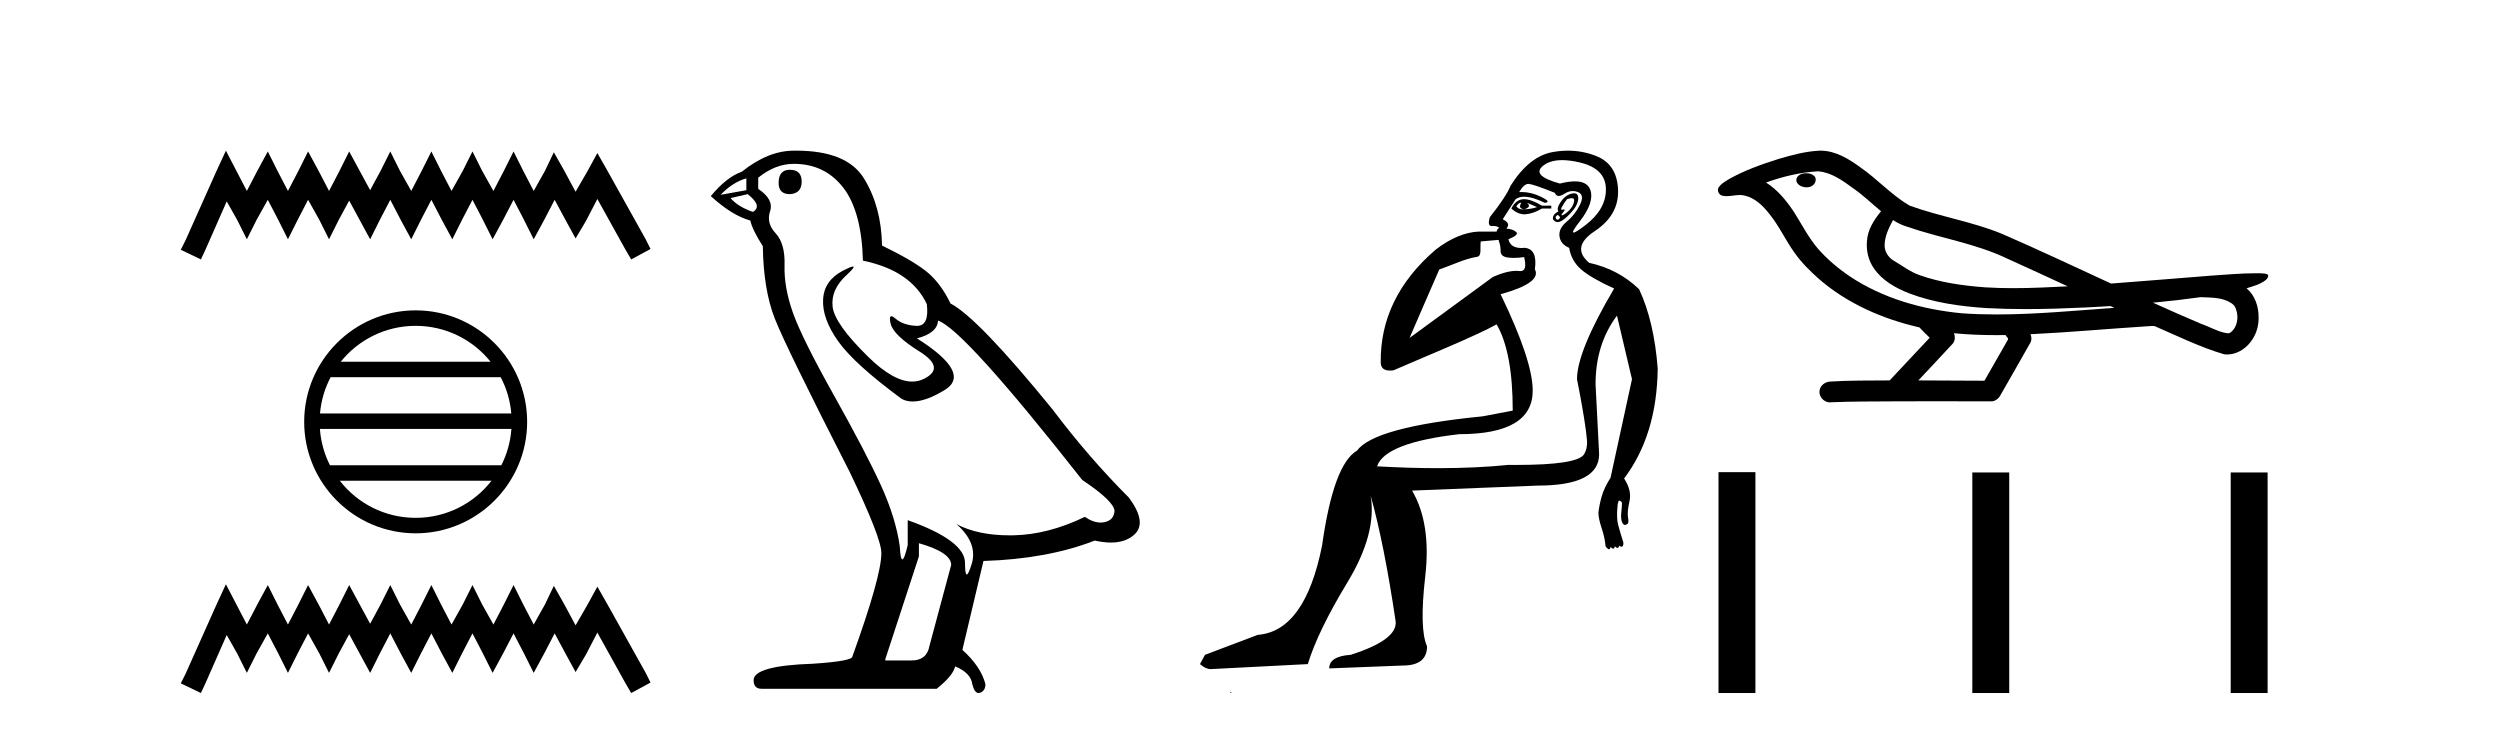
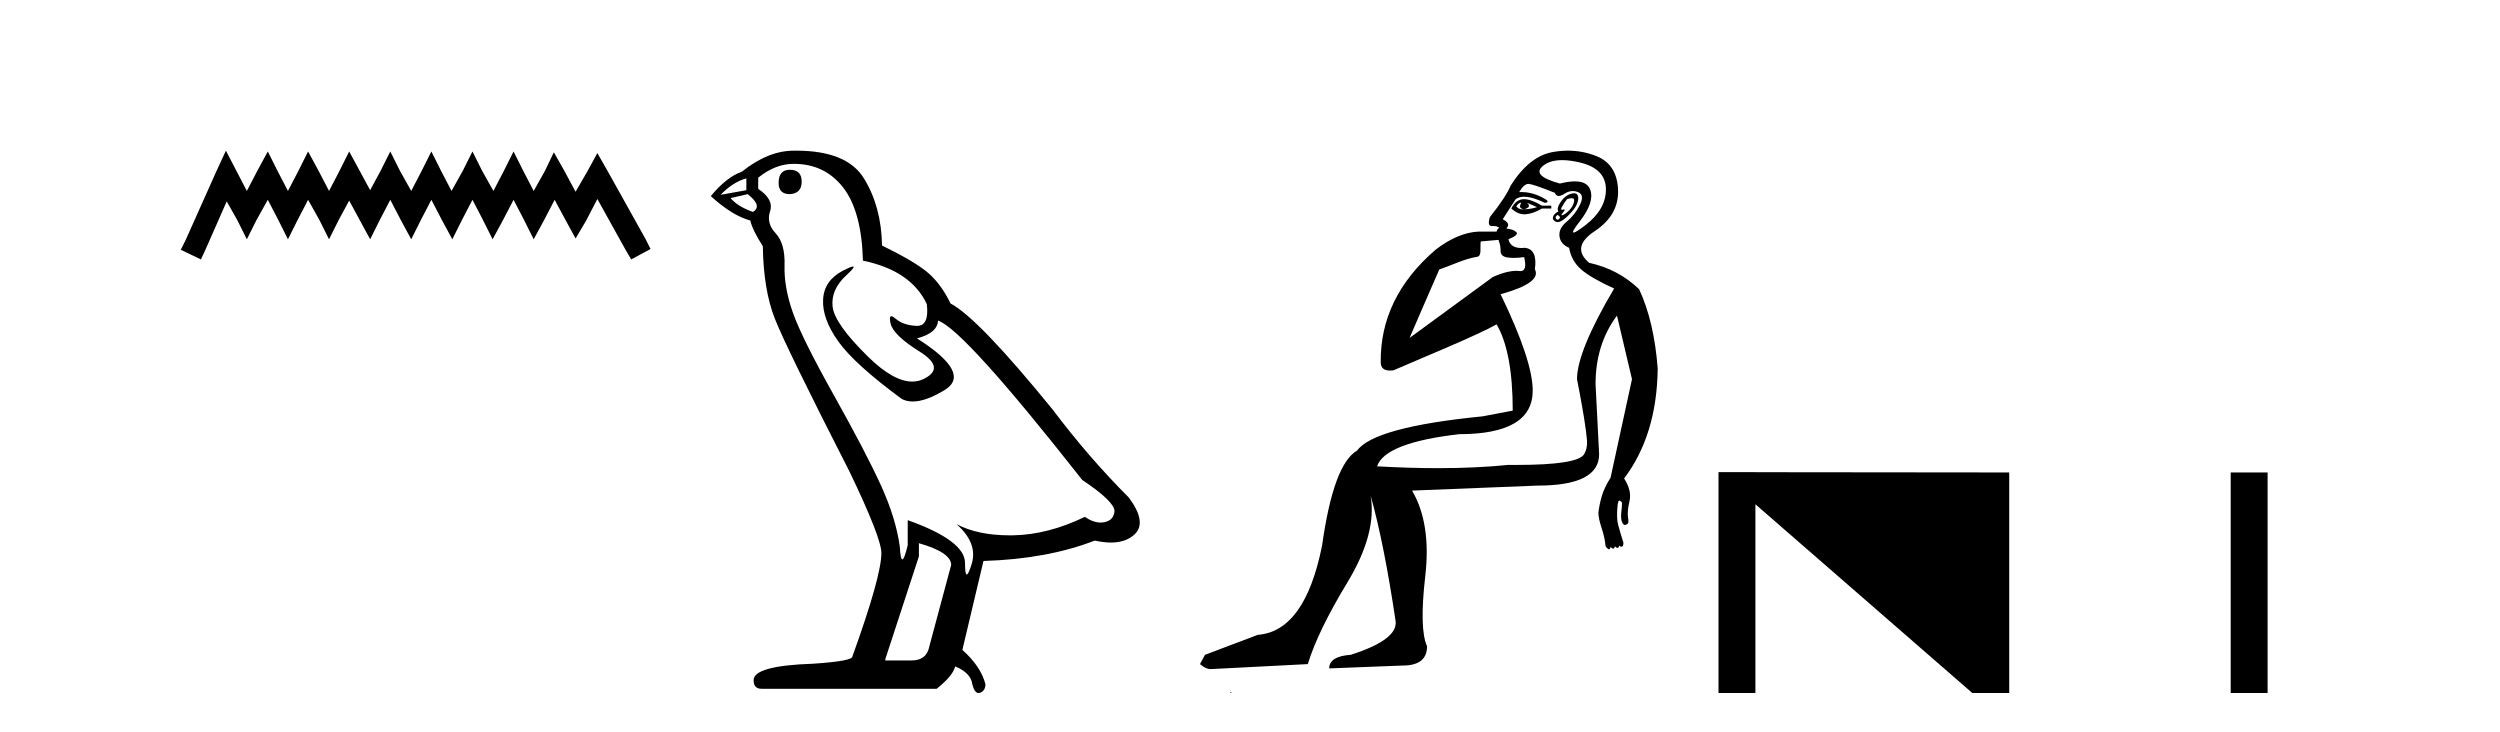
<svg xmlns="http://www.w3.org/2000/svg" width="140.0" height="41.0">
  <path d="M 12.651 8.437 L 12.109 9.61 L 10.395 13.445 L 10.124 13.987 L 11.252 14.528 L 11.523 13.942 L 12.696 11.279 L 13.283 12.317 L 13.824 13.4 L 14.366 12.317 L 14.997 11.189 L 15.584 12.317 L 16.125 13.4 L 16.667 12.317 L 17.253 11.189 L 17.885 12.317 L 18.426 13.4 L 18.968 12.317 L 19.554 11.234 L 20.141 12.317 L 20.728 13.4 L 21.269 12.317 L 21.856 11.189 L 22.442 12.317 L 23.029 13.4 L 23.57 12.317 L 24.157 11.189 L 24.743 12.317 L 25.33 13.4 L 25.871 12.317 L 26.458 11.189 L 27.044 12.317 L 27.586 13.4 L 28.172 12.317 L 28.759 11.189 L 29.346 12.317 L 29.887 13.4 L 30.474 12.317 L 31.06 11.189 L 31.692 12.362 L 32.233 13.355 L 32.82 12.362 L 33.452 11.144 L 35.031 13.987 L 35.347 14.528 L 36.43 13.942 L 36.159 13.4 L 33.993 9.52 L 33.452 8.572 L 32.91 9.565 L 32.233 10.738 L 31.602 9.565 L 31.015 8.527 L 30.519 9.565 L 29.887 10.693 L 29.3 9.565 L 28.759 8.482 L 28.218 9.565 L 27.631 10.693 L 26.999 9.565 L 26.458 8.482 L 25.916 9.565 L 25.285 10.693 L 24.698 9.565 L 24.157 8.482 L 23.615 9.565 L 23.029 10.693 L 22.397 9.565 L 21.856 8.482 L 21.314 9.565 L 20.728 10.648 L 20.141 9.565 L 19.554 8.482 L 19.013 9.565 L 18.426 10.693 L 17.84 9.565 L 17.253 8.482 L 16.712 9.565 L 16.125 10.693 L 15.539 9.565 L 14.997 8.482 L 14.411 9.565 L 13.824 10.693 L 13.237 9.565 L 12.651 8.437 Z" style="fill:#000000;stroke:none" />
-   <path d="M 23.277 18.247 C 24.974 18.247 26.487 19.031 27.471 20.257 L 19.082 20.257 C 20.067 19.031 21.579 18.247 23.277 18.247 ZM 28.039 21.123 C 28.363 21.739 28.571 22.426 28.633 23.155 L 17.92 23.155 C 17.983 22.426 18.191 21.739 18.515 21.123 ZM 28.639 24.022 C 28.586 24.749 28.388 25.436 28.075 26.054 L 18.478 26.054 C 18.165 25.436 17.968 24.749 17.915 24.022 ZM 27.526 26.92 C 26.543 28.186 25.006 28.999 23.277 28.999 C 21.547 28.999 20.011 28.186 19.028 26.92 ZM 23.277 17.38 C 19.835 17.38 17.034 20.182 17.034 23.623 C 17.034 27.065 19.835 29.866 23.277 29.866 C 26.718 29.866 29.52 27.065 29.52 23.623 C 29.52 20.182 26.718 17.38 23.277 17.38 Z" style="fill:#000000;stroke:none" />
-   <path d="M 12.651 32.718 L 12.109 33.891 L 10.395 37.726 L 10.124 38.268 L 11.252 38.809 L 11.523 38.223 L 12.696 35.561 L 13.283 36.598 L 13.824 37.681 L 14.366 36.598 L 14.997 35.47 L 15.584 36.598 L 16.125 37.681 L 16.667 36.598 L 17.253 35.47 L 17.885 36.598 L 18.426 37.681 L 18.968 36.598 L 19.554 35.516 L 20.141 36.598 L 20.728 37.681 L 21.269 36.598 L 21.856 35.47 L 22.442 36.598 L 23.029 37.681 L 23.57 36.598 L 24.157 35.47 L 24.743 36.598 L 25.33 37.681 L 25.871 36.598 L 26.458 35.47 L 27.044 36.598 L 27.586 37.681 L 28.172 36.598 L 28.759 35.47 L 29.346 36.598 L 29.887 37.681 L 30.474 36.598 L 31.06 35.47 L 31.692 36.644 L 32.233 37.636 L 32.82 36.644 L 33.452 35.425 L 35.031 38.268 L 35.347 38.809 L 36.43 38.223 L 36.159 37.681 L 33.993 33.801 L 33.452 32.853 L 32.91 33.846 L 32.233 35.019 L 31.602 33.846 L 31.015 32.808 L 30.519 33.846 L 29.887 34.974 L 29.3 33.846 L 28.759 32.763 L 28.218 33.846 L 27.631 34.974 L 26.999 33.846 L 26.458 32.763 L 25.916 33.846 L 25.285 34.974 L 24.698 33.846 L 24.157 32.763 L 23.615 33.846 L 23.029 34.974 L 22.397 33.846 L 21.856 32.763 L 21.314 33.846 L 20.728 34.929 L 20.141 33.846 L 19.554 32.763 L 19.013 33.846 L 18.426 34.974 L 17.84 33.846 L 17.253 32.763 L 16.712 33.846 L 16.125 34.974 L 15.539 33.846 L 14.997 32.763 L 14.411 33.846 L 13.824 34.974 L 13.237 33.846 L 12.651 32.718 Z" style="fill:#000000;stroke:none" />
  <path d="M 44.23 9.507 Q 43.603 9.507 43.603 10.245 Q 43.603 10.872 44.23 10.872 Q 44.894 10.835 44.894 10.171 Q 44.894 9.507 44.23 9.507 ZM 41.796 9.987 L 41.796 10.651 L 40.357 10.909 Q 41.021 10.208 41.796 9.987 ZM 41.87 10.872 Q 42.718 11.536 42.165 11.868 Q 41.316 11.573 40.911 11.093 L 41.87 10.872 ZM 44.451 9.175 Q 46.185 9.175 47.218 10.503 Q 48.25 11.831 48.324 14.597 Q 51.016 15.15 51.902 17.031 Q 52.045 18.249 51.353 18.249 Q 51.333 18.249 51.312 18.248 Q 50.574 18.211 50.15 17.843 Q 49.996 17.709 49.917 17.709 Q 49.779 17.709 49.873 18.119 Q 50.021 18.765 51.496 19.687 Q 52.971 20.609 51.736 21.217 Q 51.429 21.368 51.083 21.368 Q 50.033 21.368 48.619 19.982 Q 46.738 18.138 46.627 17.179 Q 46.517 16.22 47.402 15.408 Q 47.928 14.926 47.764 14.926 Q 47.651 14.926 47.218 15.15 Q 46.148 15.703 46.093 16.773 Q 46.037 17.843 46.941 19.115 Q 47.845 20.388 50.5 22.342 Q 50.772 22.484 51.115 22.484 Q 51.844 22.484 52.897 21.844 Q 54.447 20.904 51.348 18.949 Q 52.492 18.654 52.529 17.953 Q 53.967 18.433 60.606 26.879 Q 62.376 28.059 62.413 28.612 Q 62.376 29.129 61.86 29.239 Q 61.749 29.263 61.635 29.263 Q 61.217 29.263 60.753 28.944 Q 58.688 29.94 56.752 29.977 Q 56.65 29.979 56.55 29.979 Q 54.749 29.979 53.561 29.35 L 53.561 29.35 Q 54.778 30.42 54.41 31.6 Q 54.231 32.172 54.139 32.172 Q 54.041 32.172 54.041 31.526 Q 54.041 30.272 50.832 29.129 L 50.832 30.53 Q 50.643 31.324 50.532 31.324 Q 50.425 31.324 50.389 30.604 Q 50.168 29.018 49.338 27.192 Q 48.508 25.367 46.701 22.139 Q 44.894 18.912 44.396 17.492 Q 43.898 16.072 43.935 14.855 Q 43.972 13.638 43.437 13.066 Q 42.902 12.495 43.124 11.831 Q 43.345 11.167 42.46 10.577 L 42.46 9.95 Q 43.419 9.175 44.451 9.175 ZM 51.459 30.42 Q 53.266 30.936 53.266 31.637 L 52.049 36.173 Q 51.902 36.985 51.053 36.985 L 49.578 36.985 L 49.578 36.911 L 51.459 31.157 L 51.459 30.42 ZM 44.585 8.437 Q 44.518 8.437 44.451 8.438 Q 43.013 8.438 41.538 9.618 Q 40.689 9.913 39.804 10.983 Q 41.021 12.089 42.017 12.347 Q 42.128 12.864 42.718 13.786 Q 42.755 16.22 43.382 17.824 Q 44.009 19.429 47.586 26.436 Q 49.357 30.124 49.357 30.973 Q 49.357 32.264 47.734 36.763 Q 47.734 37.022 45.521 37.169 Q 42.202 37.28 42.202 38.091 Q 42.202 38.571 42.644 38.571 L 52.455 38.571 Q 53.377 37.833 53.488 37.317 Q 54.373 37.685 54.447 38.312 Q 54.571 38.809 54.8 38.809 Q 54.843 38.809 54.889 38.792 Q 55.184 38.681 55.184 38.312 Q 54.926 37.317 53.893 36.394 L 55.074 31.415 Q 58.651 31.305 61.307 30.272 Q 61.798 30.383 62.208 30.383 Q 63.028 30.383 63.52 29.94 Q 64.257 29.276 63.225 27.875 Q 60.975 25.625 58.946 22.932 Q 54.778 17.806 53.229 16.994 Q 52.713 15.925 51.994 15.298 Q 51.275 14.671 49.394 13.749 Q 49.357 11.573 48.379 9.987 Q 47.424 8.437 44.585 8.437 Z" style="fill:#000000;stroke:none" />
  <path d="M 85.158 11.353 C 85.159 11.353 85.161 11.353 85.162 11.353 C 85.173 11.353 85.183 11.355 85.193 11.358 C 85.06 11.572 85.113 11.692 85.353 11.718 C 85.646 11.638 85.699 11.518 85.513 11.358 L 85.513 11.358 C 85.699 11.438 85.886 11.518 86.073 11.598 C 85.833 11.678 85.593 11.718 85.353 11.718 C 85.322 11.723 85.292 11.725 85.263 11.725 C 85.118 11.725 85.002 11.67 84.913 11.558 C 85.004 11.421 85.086 11.353 85.158 11.353 ZM 85.348 11.155 C 85.322 11.155 85.297 11.156 85.273 11.158 C 85.006 11.185 84.793 11.358 84.633 11.678 C 84.873 11.894 85.118 12.002 85.369 12.002 C 85.397 12.002 85.425 12.001 85.453 11.998 C 85.733 11.971 86.032 11.865 86.352 11.678 L 86.872 11.678 L 86.872 11.518 L 86.352 11.518 C 85.942 11.277 85.608 11.155 85.35 11.155 C 85.349 11.155 85.348 11.155 85.348 11.155 ZM 88.017 11.097 C 88.123 11.097 88.169 11.151 88.152 11.258 C 88.125 11.432 88.046 11.591 87.912 11.738 C 87.779 11.885 87.652 11.985 87.532 12.038 C 87.5 12.052 87.477 12.059 87.462 12.059 C 87.421 12.059 87.444 12.005 87.532 11.898 C 87.626 11.783 87.647 11.725 87.593 11.725 C 87.578 11.725 87.558 11.729 87.532 11.738 C 87.506 11.747 87.485 11.751 87.469 11.751 C 87.408 11.751 87.409 11.693 87.472 11.578 C 87.552 11.431 87.645 11.291 87.752 11.158 C 87.862 11.118 87.949 11.098 88.014 11.097 C 88.015 11.097 88.016 11.097 88.017 11.097 ZM 87.232 12.038 C 87.366 12.118 87.392 12.191 87.312 12.258 C 87.276 12.288 87.244 12.303 87.216 12.303 C 87.182 12.303 87.154 12.281 87.132 12.238 C 87.092 12.158 87.126 12.091 87.232 12.038 ZM 88.15 10.823 C 88.094 10.823 88.028 10.835 87.952 10.859 C 87.739 10.925 87.552 11.078 87.392 11.318 C 87.232 11.558 87.192 11.731 87.272 11.838 C 87.112 11.918 87.012 12.018 86.972 12.138 C 86.932 12.258 86.986 12.351 87.132 12.418 C 87.162 12.431 87.194 12.438 87.228 12.438 C 87.367 12.438 87.548 12.331 87.772 12.118 C 88.052 11.852 88.232 11.618 88.312 11.418 C 88.392 11.218 88.405 11.058 88.352 10.938 C 88.318 10.863 88.254 10.825 88.158 10.823 C 88.155 10.823 88.153 10.823 88.15 10.823 ZM 87.478 8.967 C 87.77 8.967 88.101 9.011 88.472 9.099 C 89.432 9.326 89.918 9.819 89.931 10.578 C 89.944 11.338 89.558 12.018 88.772 12.618 C 88.418 12.888 88.202 13.023 88.123 13.023 C 88.027 13.023 88.136 12.821 88.452 12.418 C 89.025 11.685 89.225 11.085 89.052 10.619 C 88.937 10.311 88.651 10.157 88.194 10.157 C 87.959 10.157 87.678 10.197 87.352 10.279 C 86.286 9.985 85.966 9.659 86.393 9.299 C 86.646 9.086 86.993 8.975 87.434 8.968 C 87.449 8.968 87.464 8.967 87.478 8.967 ZM 83.922 13.433 C 83.925 13.471 83.935 13.512 83.953 13.558 C 84.007 13.691 84.033 13.858 84.033 14.058 C 84.033 14.258 84.16 14.377 84.413 14.417 C 84.522 14.434 84.642 14.443 84.773 14.443 C 84.947 14.443 85.14 14.428 85.353 14.398 L 85.353 14.398 C 85.477 14.92 85.41 15.181 85.151 15.181 C 85.133 15.181 85.113 15.18 85.093 15.177 C 85.042 15.17 84.985 15.167 84.922 15.167 C 84.608 15.167 84.152 15.258 83.593 15.517 L 78.936 18.924 C 79.581 17.419 80.144 16.136 80.601 15.088 C 81.327 14.846 82.022 14.487 82.721 14.381 C 83 14.339 82.868 13.834 82.923 13.52 C 82.995 13.519 83.554 13.464 83.922 13.433 ZM 85.592 10.298 C 85.594 10.298 85.595 10.298 85.597 10.298 C 85.602 10.298 85.607 10.298 85.613 10.299 C 85.786 10.312 86.273 10.479 87.072 10.799 C 87.117 10.916 87.189 10.975 87.29 10.975 C 87.372 10.975 87.472 10.936 87.592 10.859 C 87.757 10.751 87.92 10.698 88.08 10.698 C 88.178 10.698 88.275 10.718 88.372 10.758 C 88.625 10.865 88.658 11.105 88.472 11.479 C 88.285 11.852 88.039 12.165 87.732 12.418 C 87.426 12.671 87.292 12.944 87.332 13.237 C 87.372 13.531 87.552 13.744 87.872 13.878 C 87.952 14.357 88.172 14.757 88.532 15.077 C 88.892 15.397 89.512 15.757 90.391 16.157 C 89.005 18.503 88.312 20.195 88.312 21.235 C 88.312 21.235 88.385 21.594 88.478 22.096 C 88.626 22.887 88.825 24.031 88.872 24.674 C 88.895 24.993 88.823 25.25 88.712 25.434 C 88.466 25.838 87.197 26.036 84.918 26.036 C 84.774 26.036 84.626 26.035 84.473 26.034 C 83.27 26.156 81.953 26.217 80.524 26.217 C 79.451 26.217 78.315 26.182 77.116 26.114 C 77.409 25.234 78.942 24.634 81.714 24.314 C 84.46 24.314 85.832 23.501 85.832 21.875 C 85.832 20.755 85.233 18.956 84.033 16.477 C 85.579 16.05 86.219 15.584 85.953 15.077 C 86.059 14.331 85.873 13.931 85.393 13.878 C 85.326 13.884 85.263 13.888 85.204 13.888 C 84.787 13.888 84.543 13.724 84.473 13.398 C 84.873 13.238 85.019 13.104 84.913 12.998 C 84.806 12.891 84.62 12.825 84.353 12.798 C 84.54 12.611 84.473 12.438 84.153 12.278 L 84.873 11.158 C 84.998 11.064 85.158 11.017 85.352 11.017 C 85.655 11.017 86.042 11.131 86.512 11.358 C 86.779 11.332 86.706 11.218 86.293 11.018 C 85.928 10.842 85.568 10.754 85.214 10.754 C 85.167 10.754 85.12 10.755 85.073 10.758 C 85.252 10.451 85.425 10.298 85.592 10.298 ZM 87.807 8.437 C 87.521 8.437 87.229 8.464 86.932 8.519 C 86.066 8.679 85.286 9.305 84.593 10.398 C 84.433 10.798 84.047 11.385 83.433 12.158 C 83.331 12.492 83.364 12.658 83.533 12.658 C 83.54 12.658 83.547 12.658 83.554 12.658 C 83.58 12.656 83.606 12.655 83.63 12.655 C 83.777 12.655 83.885 12.689 83.953 12.758 C 83.865 12.824 83.817 12.896 83.812 12.971 L 82.822 12.968 C 82.07 12.995 81.233 13.333 80.4 13.978 C 78.303 15.778 77.294 17.894 77.321 20.286 C 77.321 20.609 77.505 20.752 77.846 20.752 C 77.902 20.752 77.963 20.748 78.027 20.741 C 79.572 20.068 82.734 18.777 83.809 18.164 C 84.412 19.195 84.713 20.806 84.713 22.995 L 83.034 23.314 C 78.982 23.714 76.636 24.354 75.996 25.234 C 75.116 25.74 74.463 27.513 74.036 30.552 C 73.396 33.751 72.197 35.417 70.437 35.551 L 67.479 36.67 L 67.199 37.19 C 67.412 37.376 67.612 37.47 67.799 37.47 L 73.237 37.19 C 73.61 35.964 74.349 34.438 75.456 32.611 C 76.562 30.785 76.996 29.166 76.756 27.753 L 76.756 27.753 C 77.262 29.566 77.729 31.912 78.155 34.791 C 78.235 35.484 77.395 36.111 75.636 36.67 C 74.836 36.724 74.436 36.977 74.436 37.43 L 78.555 37.27 C 79.461 37.27 79.915 36.91 79.915 36.19 C 79.621 35.55 79.588 34.244 79.814 32.272 C 80.041 30.299 79.795 28.699 79.075 27.473 L 86.113 27.193 C 88.405 27.193 89.551 26.607 89.551 25.434 L 89.351 21.515 C 89.351 20.022 89.751 18.742 90.551 17.676 L 91.391 21.235 L 90.191 26.753 C 89.951 27.127 89.785 27.48 89.691 27.813 C 89.598 28.146 89.538 28.446 89.511 28.713 C 89.511 28.926 89.571 29.212 89.691 29.572 C 89.811 29.932 89.885 30.272 89.912 30.592 C 89.965 30.672 90.018 30.725 90.071 30.752 C 90.082 30.757 90.092 30.76 90.102 30.76 C 90.14 30.76 90.17 30.718 90.191 30.632 C 90.252 30.693 90.301 30.723 90.34 30.723 C 90.386 30.723 90.416 30.679 90.431 30.592 C 90.492 30.653 90.541 30.683 90.58 30.683 C 90.626 30.683 90.657 30.64 90.671 30.552 C 90.714 30.595 90.757 30.616 90.799 30.616 C 90.81 30.616 90.821 30.615 90.831 30.612 C 90.885 30.599 90.911 30.526 90.911 30.392 C 90.778 29.966 90.678 29.626 90.611 29.373 C 90.544 29.119 90.538 28.739 90.591 28.233 C 90.618 28.099 90.645 28.033 90.671 28.033 C 90.725 28.033 90.778 28.073 90.831 28.153 C 90.831 28.286 90.818 28.473 90.791 28.713 C 90.764 28.953 90.784 29.139 90.851 29.273 C 90.892 29.356 90.942 29.398 90.999 29.398 C 91.034 29.398 91.071 29.383 91.111 29.353 C 91.191 29.326 91.211 29.206 91.171 28.993 C 91.131 28.779 91.158 28.473 91.251 28.073 C 91.344 27.673 91.244 27.247 90.951 26.794 C 92.177 25.167 92.804 23.114 92.831 20.635 C 92.697 18.876 92.35 17.396 91.791 16.197 C 91.018 15.45 90.085 14.957 88.992 14.717 C 88.299 14.131 88.405 13.538 89.312 12.938 C 90.218 12.338 90.651 11.565 90.611 10.619 C 90.571 9.672 90.165 9.046 89.392 8.739 C 88.884 8.538 88.357 8.437 87.809 8.437 C 87.808 8.437 87.808 8.437 87.807 8.437 ZM 68.892 38.759 C 68.89 38.775 68.894 38.793 68.892 38.809 C 68.902 38.809 68.911 38.809 68.918 38.809 C 68.937 38.809 68.95 38.809 68.97 38.809 C 68.977 38.809 68.984 38.809 68.993 38.809 C 68.965 38.787 68.92 38.78 68.892 38.759 Z" style="fill:#000000;stroke:none" />
-   <path d="M 101.16 9.703 C 101.148 9.703 101.135 9.703 101.123 9.703 C 100.913 9.704 100.669 9.794 100.602 10.011 C 100.547 10.224 100.748 10.402 100.935 10.452 C 101.008 10.478 101.089 10.491 101.169 10.491 C 101.339 10.491 101.508 10.428 101.606 10.283 C 101.707 10.149 101.719 9.917 101.556 9.825 C 101.449 9.728 101.301 9.703 101.16 9.703 ZM 106.009 12.322 L 106.023 12.331 L 106.033 12.337 C 106.27 12.496 106.531 12.615 106.805 12.698 C 108.654 13.339 110.626 13.628 112.401 14.48 C 113.534 14.991 114.663 15.513 115.791 16.035 C 114.773 16.086 113.752 16.137 112.732 16.137 C 112.207 16.137 111.682 16.123 111.157 16.09 C 109.922 15.997 108.68 15.825 107.509 15.413 C 106.969 15.227 106.514 14.866 106.026 14.584 C 105.738 14.401 105.533 14.082 105.538 13.735 C 105.542 13.228 105.778 12.76 106.009 12.322 ZM 101.811 9.594 L 101.828 9.595 L 101.83 9.595 C 102.583 9.661 103.21 10.13 103.802 10.561 C 104.348 10.941 104.824 11.407 105.339 11.828 C 104.946 12.313 104.58 12.869 104.549 13.512 C 104.504 14.04 104.629 14.582 104.932 15.018 C 105.396 15.708 106.156 16.129 106.915 16.428 C 108.291 16.951 109.766 17.155 111.229 17.252 C 111.961 17.292 112.694 17.309 113.428 17.309 C 114.583 17.309 115.739 17.268 116.892 17.214 C 117.324 17.192 117.754 17.168 118.185 17.14 C 118.231 17.173 118.484 17.245 118.344 17.245 C 118.342 17.245 118.34 17.245 118.337 17.245 C 116.169 17.395 113.995 17.609 111.821 17.609 C 111.167 17.609 110.513 17.59 109.859 17.544 C 107.654 17.332 105.45 16.717 103.594 15.479 C 102.933 15.033 102.318 14.514 101.793 13.912 C 101.269 13.293 100.895 12.56 100.465 11.875 C 100.041 11.241 99.549 10.631 98.898 10.221 C 99.835 9.886 100.814 9.647 101.811 9.594 ZM 123.242 16.641 L 123.254 16.642 C 123.819 16.667 124.429 16.646 124.924 16.958 C 125.057 17.035 125.169 17.15 125.211 17.303 C 125.38 17.747 125.304 18.335 124.897 18.626 C 124.861 18.656 124.821 18.665 124.778 18.665 C 124.706 18.665 124.628 18.637 124.559 18.631 C 124.099 18.525 123.687 18.276 123.24 18.125 C 122.344 17.743 121.453 17.351 120.565 16.951 C 121.46 16.868 122.353 16.762 123.242 16.641 ZM 109.416 18.66 C 109.435 18.662 109.454 18.664 109.473 18.666 C 110.239 18.738 111.008 18.767 111.777 18.767 C 111.955 18.767 112.133 18.766 112.311 18.763 C 112.345 18.851 112.495 18.933 112.441 19.026 C 112.004 19.791 111.566 20.556 111.129 21.321 C 109.895 21.311 108.662 21.306 107.428 21.303 C 108.074 20.611 108.728 19.926 109.367 19.229 C 109.487 19.067 109.499 18.841 109.416 18.66 ZM 101.95 8.437 C 101.93 8.437 101.911 8.437 101.892 8.438 C 101.101 8.473 100.331 8.685 99.577 8.908 C 98.639 9.202 97.705 9.54 96.845 10.017 C 96.62 10.158 96.361 10.29 96.227 10.528 C 96.153 10.702 96.27 10.925 96.458 10.96 C 96.537 10.978 96.617 10.985 96.697 10.985 C 96.941 10.985 97.186 10.92 97.43 10.92 C 97.523 10.92 97.615 10.93 97.706 10.955 C 98.281 11.084 98.722 11.52 99.075 11.967 C 99.625 12.642 99.987 13.447 100.493 14.153 C 100.872 14.693 101.343 15.158 101.833 15.598 C 103.431 16.996 105.429 17.865 107.488 18.335 C 107.671 18.536 107.869 18.722 108.063 18.913 C 107.316 19.71 106.568 20.506 105.821 21.303 C 104.697 21.313 103.569 21.297 102.447 21.37 C 102.179 21.402 101.925 21.602 101.894 21.88 C 101.844 22.215 102.145 22.534 102.476 22.534 C 102.505 22.534 102.534 22.531 102.564 22.526 C 103.771 22.476 104.98 22.485 106.188 22.475 C 106.84 22.472 107.491 22.471 108.142 22.471 C 109.281 22.471 110.42 22.474 111.558 22.475 C 111.808 22.448 111.987 22.241 112.085 22.025 C 112.628 21.069 113.181 20.119 113.718 19.16 C 113.781 19.02 113.767 18.855 113.706 18.717 C 115.862 18.612 118.011 18.416 120.165 18.277 C 120.289 18.277 120.417 18.254 120.541 18.254 C 120.581 18.254 120.621 18.257 120.661 18.263 C 121.946 18.818 123.209 19.446 124.556 19.841 C 124.611 19.848 124.667 19.851 124.721 19.851 C 125.232 19.851 125.714 19.563 126.021 19.165 C 126.331 18.779 126.489 18.287 126.482 17.794 C 126.49 17.184 126.285 16.54 125.806 16.143 C 126.176 16.03 126.568 15.928 126.876 15.686 C 126.955 15.618 127.052 15.504 127.008 15.393 C 126.907 15.301 126.749 15.323 126.622 15.305 C 126.529 15.303 126.436 15.302 126.343 15.302 C 125.498 15.302 124.654 15.381 123.811 15.437 C 121.946 15.58 120.084 15.743 118.219 15.879 C 116.187 14.942 114.162 13.985 112.111 13.095 C 110.438 12.407 108.629 12.131 106.933 11.513 C 105.926 10.924 105.143 10.037 104.186 9.375 C 103.532 8.895 102.788 8.437 101.95 8.437 Z" style="fill:#000000;stroke:none" />
-   <path d="M 96.236 26.441 L 96.236 38.809 L 98.303 38.809 L 98.303 26.441 ZM 110.45 26.458 L 110.45 38.809 L 112.517 38.809 L 112.517 26.458 ZM 124.919 26.458 L 124.919 38.809 L 126.986 38.809 L 126.986 26.458 Z" style="fill:#000000;stroke:none" />
+   <path d="M 96.236 26.441 L 96.236 38.809 L 98.303 38.809 L 98.303 26.441 ZL 110.45 38.809 L 112.517 38.809 L 112.517 26.458 ZM 124.919 26.458 L 124.919 38.809 L 126.986 38.809 L 126.986 26.458 Z" style="fill:#000000;stroke:none" />
</svg>